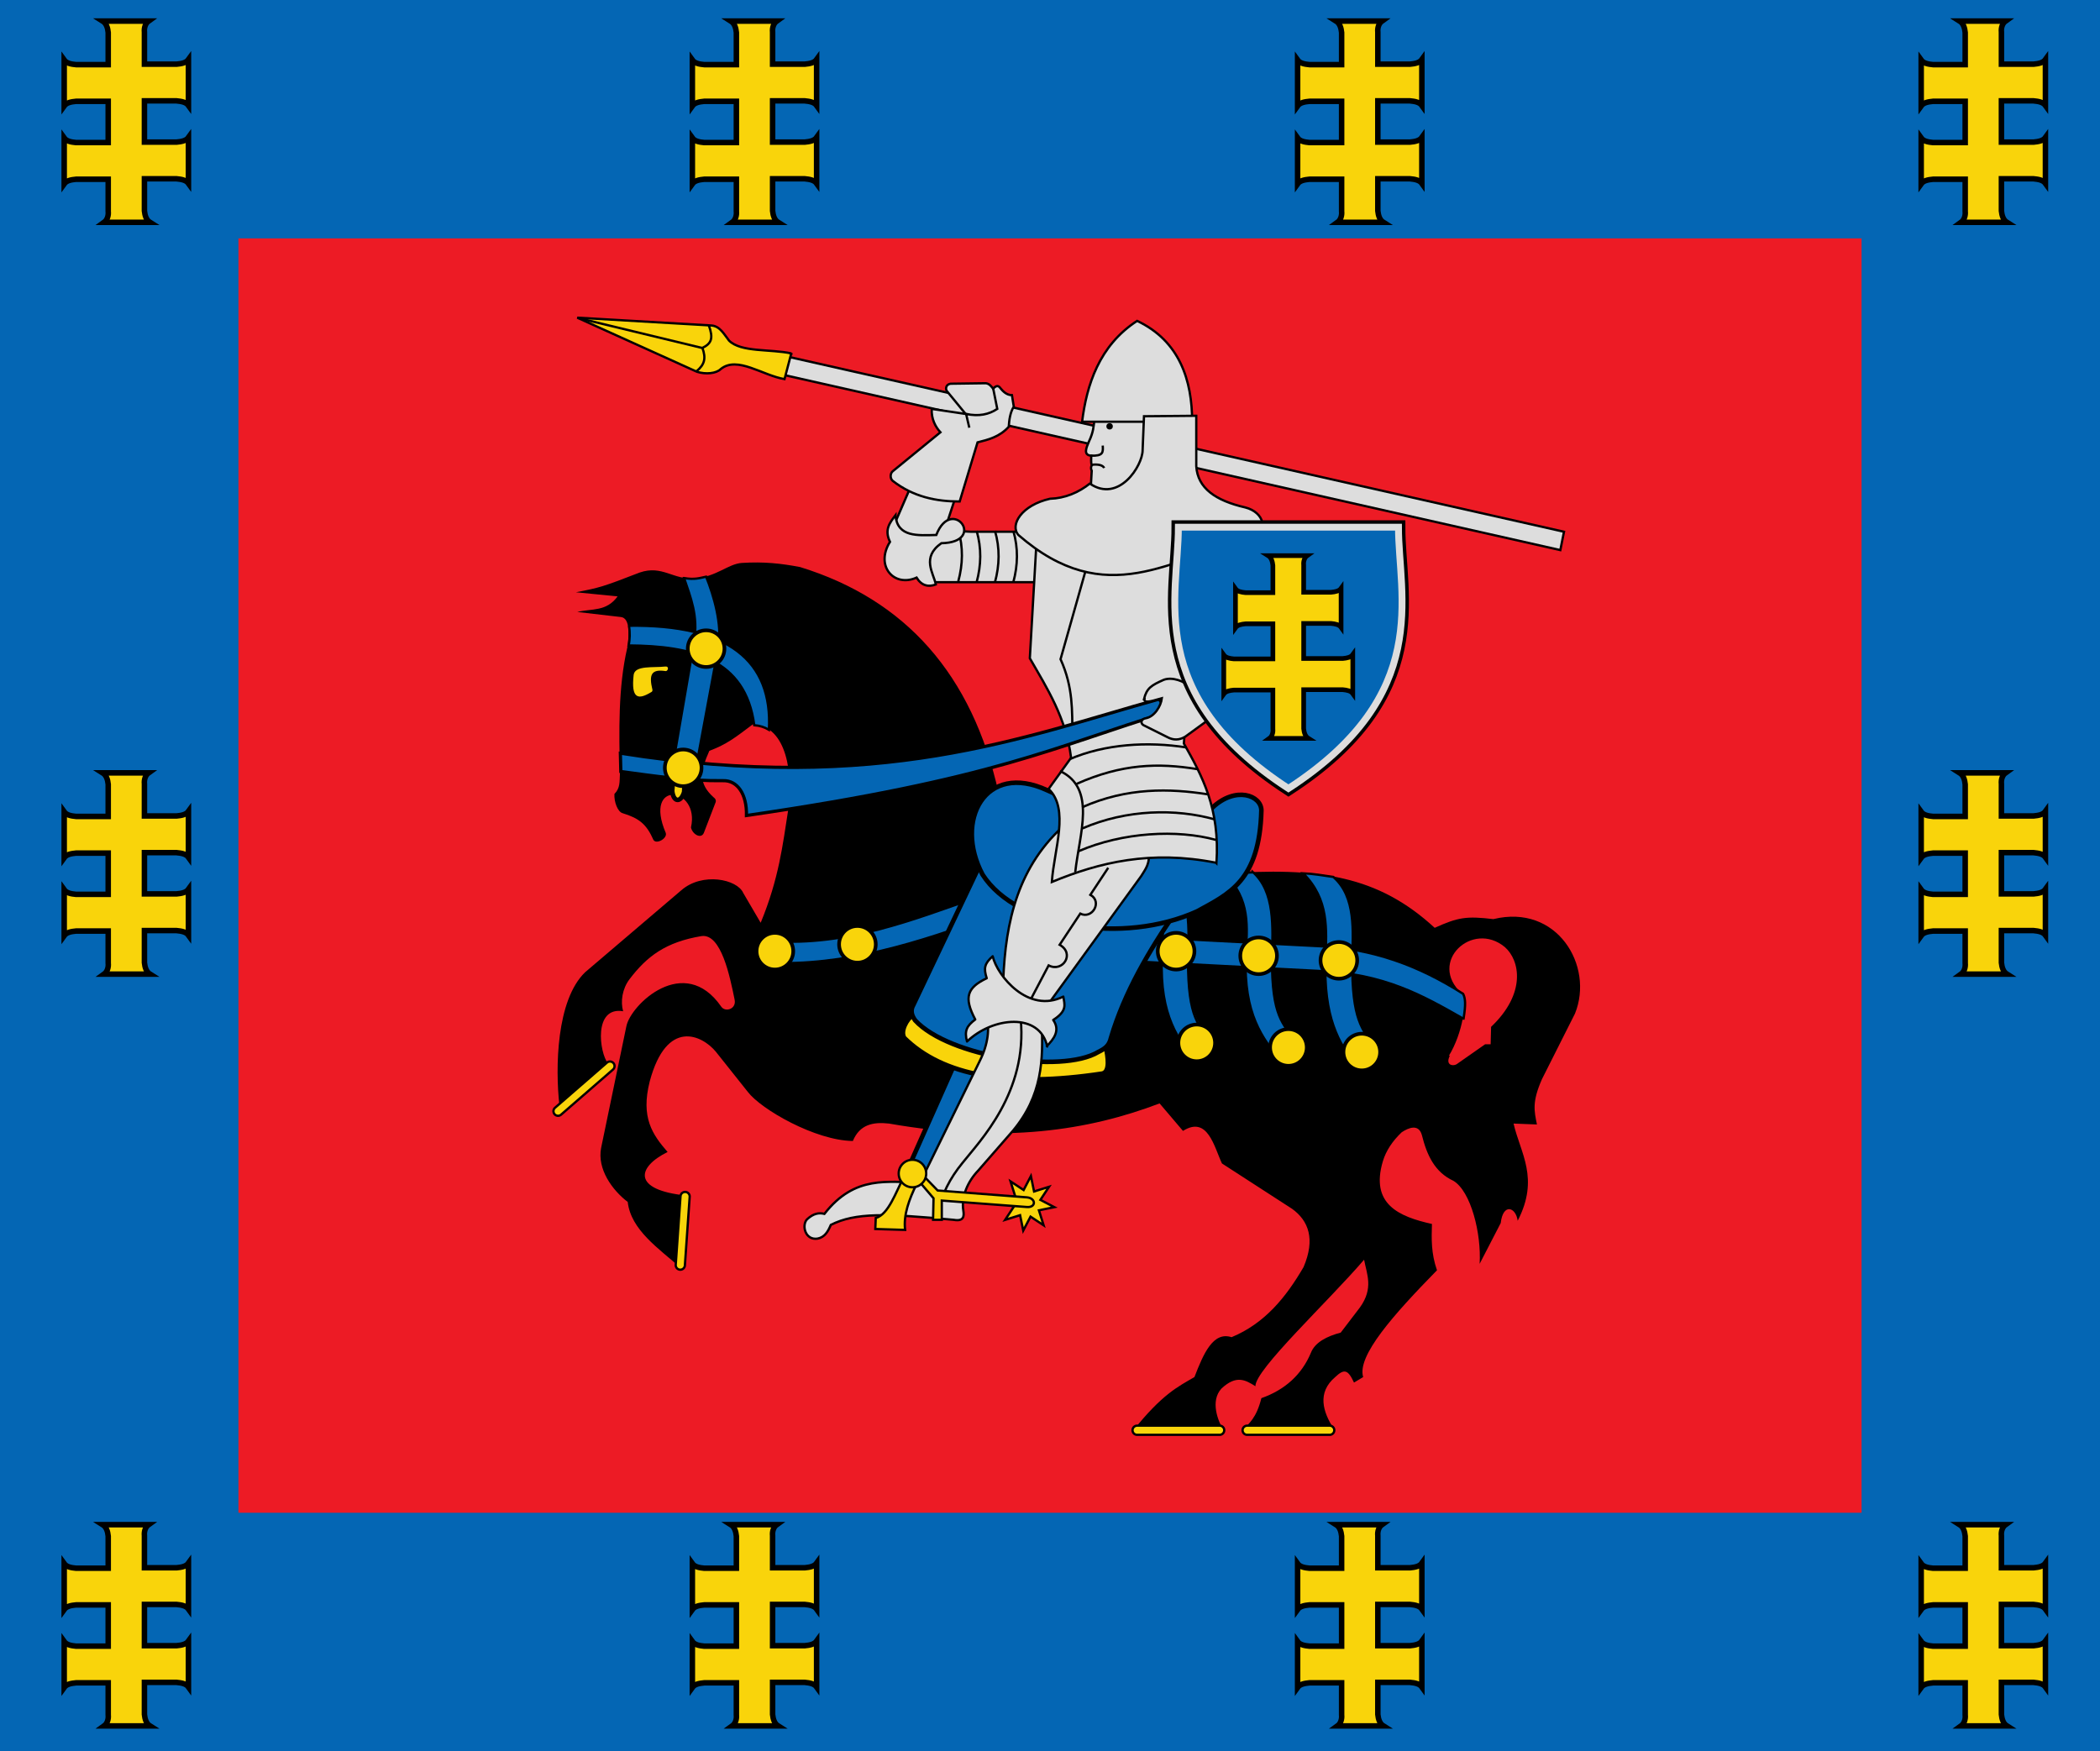
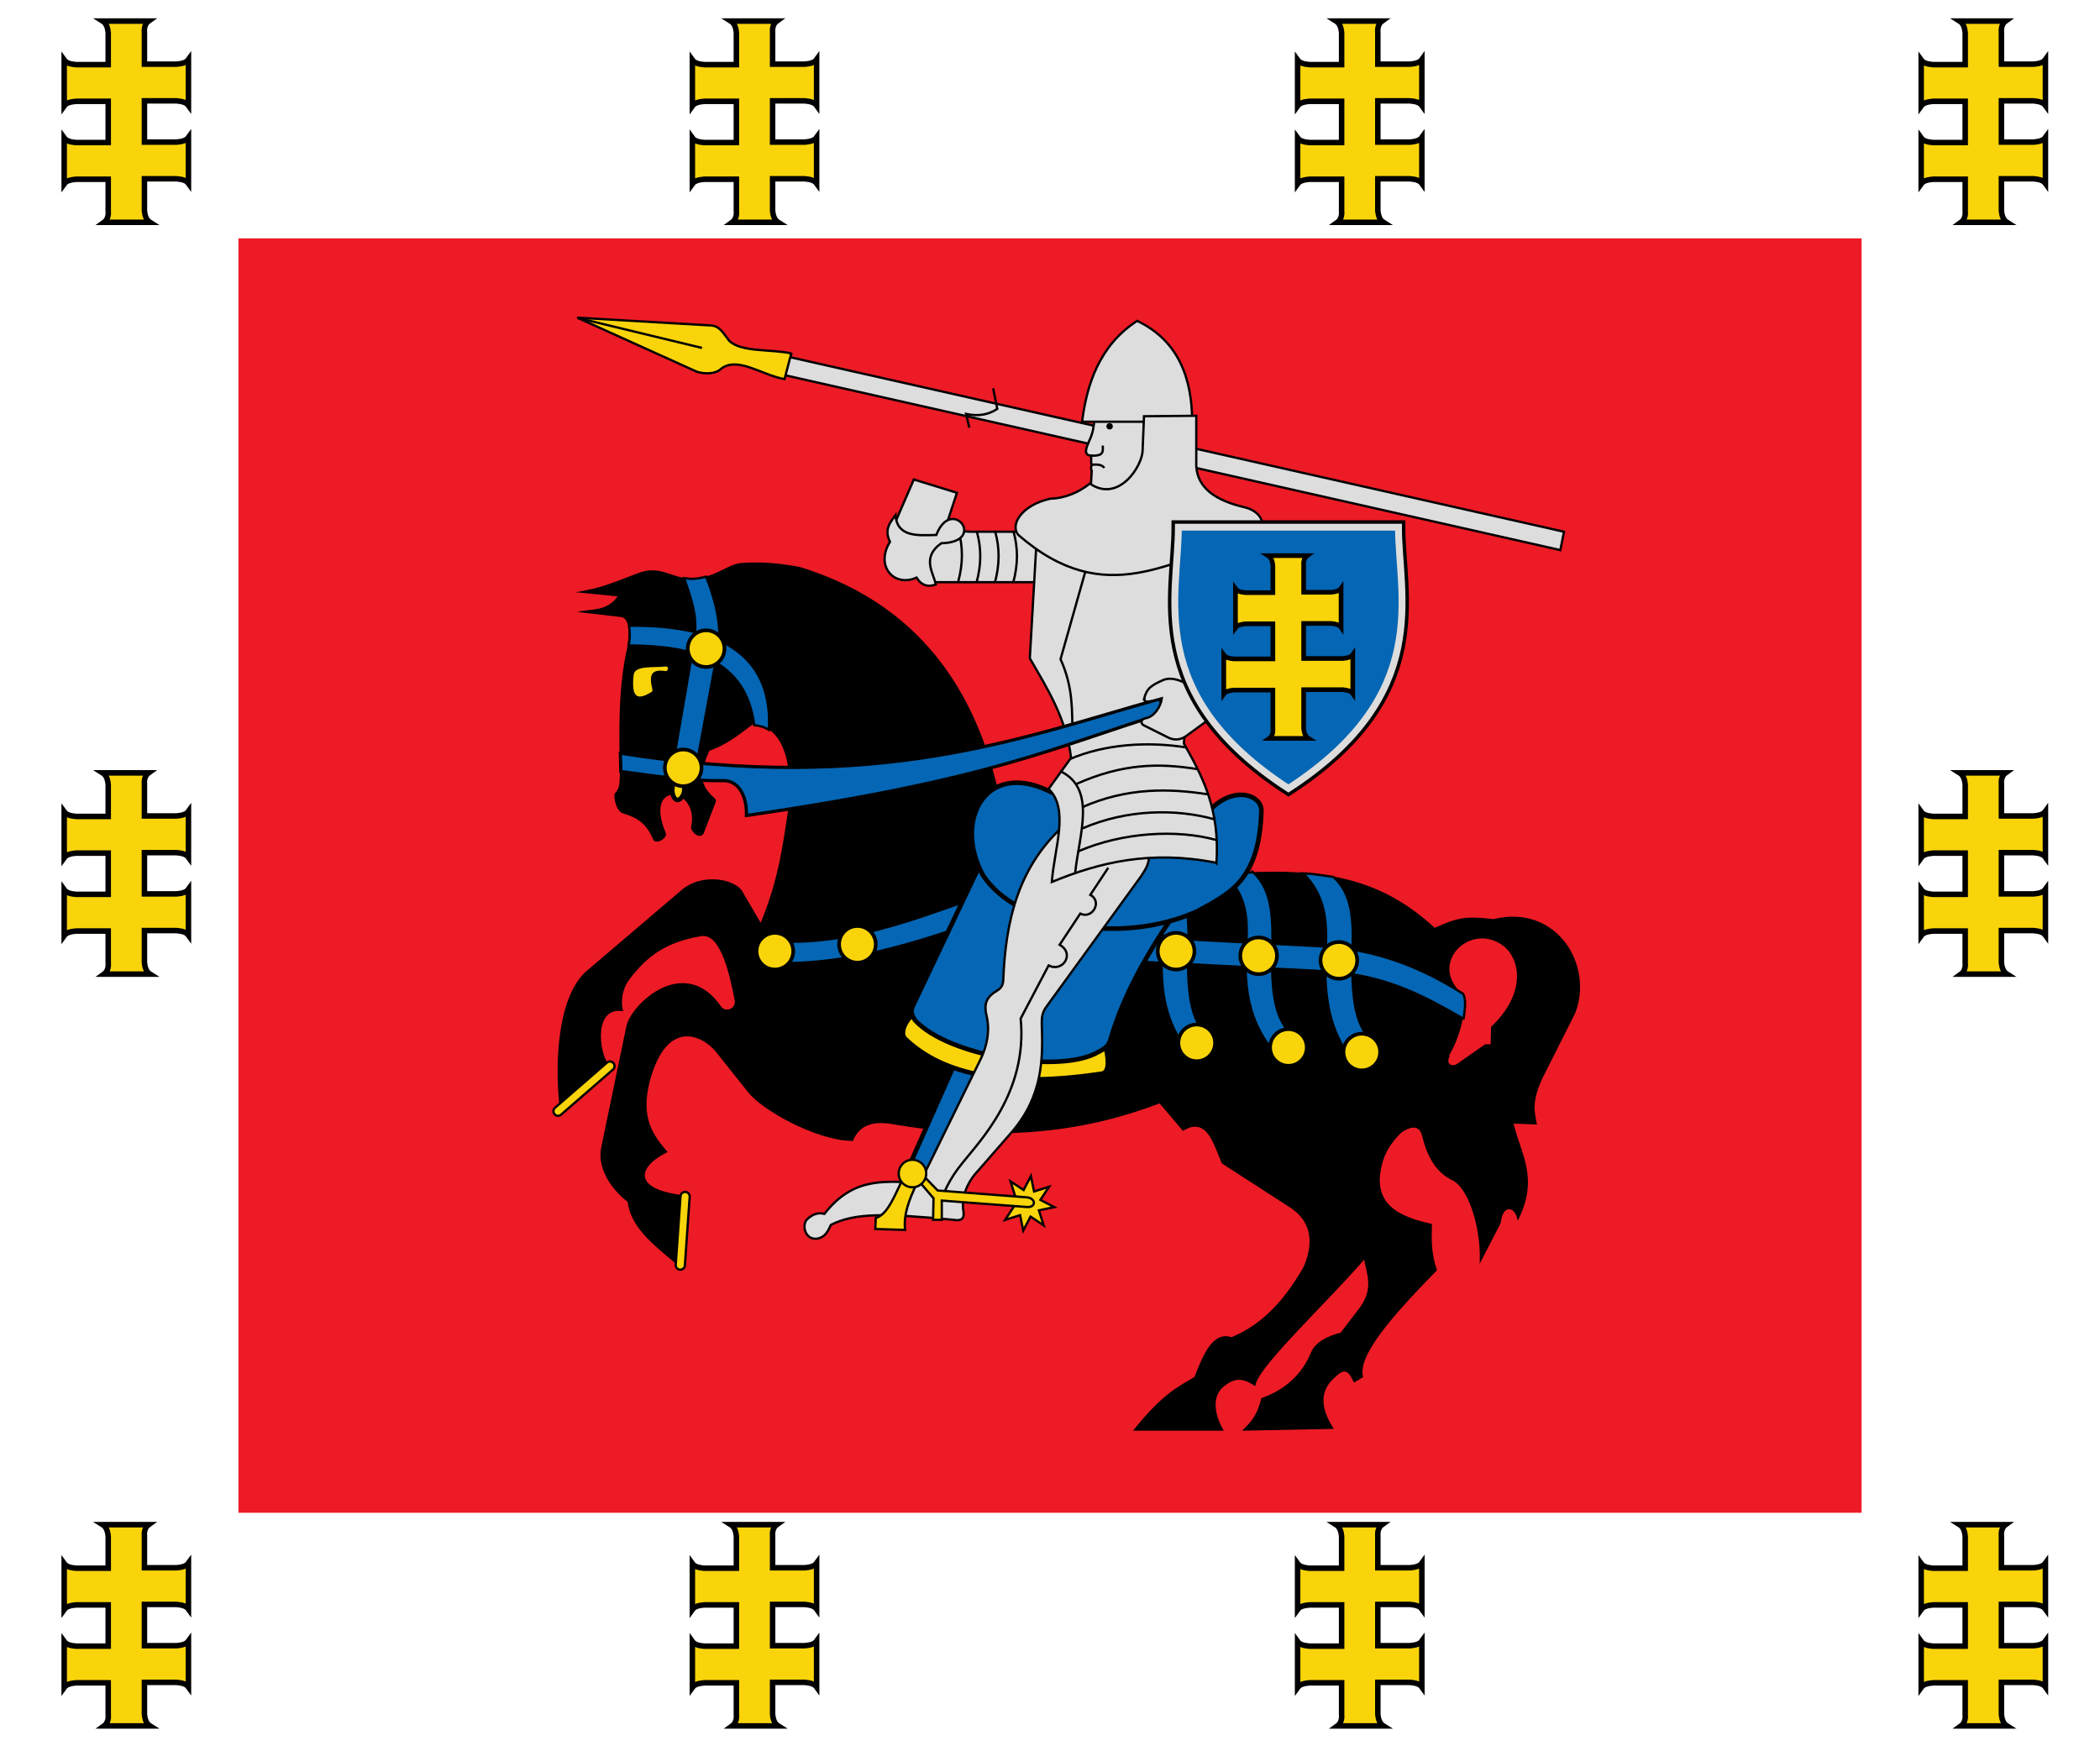
<svg xmlns="http://www.w3.org/2000/svg" xmlns:xlink="http://www.w3.org/1999/xlink" version="1.0" height="382" width="458">
-   <rect style="fill:#0466b4" x="0" y="0" height="382" width="458" />
  <rect style="fill:#ed1b25" x="52" y="52" height="278" width="354" />
  <g id="cross">
    <path style="fill:#f9d40b;stroke:black;stroke-width:1.2px;stroke-linejoin:miter" d="M 31.5,14 h 7 c 1.1,-0.1 2.1,-0.3 2.6,-1 v 10 c -0.5,-0.7 -1.5,-0.9 -2.6,-1 h -7 v 9   h 7 c 1.1,-0.1 2.1,-0.3 2.6,-1 v 10 c -0.5,-0.7 -1.5,-0.9 -2.6,-1 h -7   v 7 c 0.1,1 0.4,2 1.2,2.5 h -10 c 0.7,-0.5 1,-1.5 0.9,-2.4 v -7   h -7 c -1.1,0.1 -2.1,0.3 -2.6,1 v -10 c 0.5,0.7 1.5,0.9 2.6,1 h 7   v -9 h -7 c -1.1,0.1 -2.1,0.3 -2.6,1 v -10 c 0.5,0.7 1.5,0.9 2.6,1 h 7   v -7 c -0.1,-1 -0.4,-2 -1.2,-2.5 h 10 c -0.7,0.5 -1,1.5 -0.9,2.4 v 7 z" />
  </g>
  <use xlink:href="#cross" transform="translate(137,0)" />
  <use xlink:href="#cross" transform="translate(269,0)" />
  <use xlink:href="#cross" transform="translate(405,0)" />
  <use xlink:href="#cross" transform="translate(0,164)" />
  <use xlink:href="#cross" transform="translate(405,164)" />
  <use xlink:href="#cross" transform="translate(0,328)" />
  <use xlink:href="#cross" transform="translate(137,328)" />
  <use xlink:href="#cross" transform="translate(269,328)" />
  <use xlink:href="#cross" transform="translate(405,328)" />
  <path style="fill:black;stroke:none;" d="m 125.6,129.2 c 5.2,-1 5.9,-1.2 13.9,-4.3 4.9,-1.7 7.3,1.6 12,1.3 4.8,-0.4 7.3,-3.2 10.3,-3.4 4.8,-0.3   8.5,0.1 12.7,0.9 23,7.1 37.5,23.4 43.3,49.3 4.1,13.1 27.2,18.4 48.8,17.6 21.1,-1.5 33.9,0.4 46.3,11.8   5.1,-2.3 6.9,-2.6 12.8,-1.9 13.9,-3.4 22,10.2 17.8,20.6 l -7.2,14.3 c -2.2,5 -1.7,6.9 -1.1,9.9 l -5.1,-0.2   c 1.5,6.5 5.7,11.9 0.9,21.2 -0.4,-3 -3.2,-3.9 -3.7,0.5 l -4.6,8.9 c 0.4,-6.6 -1.9,-15.8 -5.7,-18.1 -4.1,-1.9   -5.8,-5.6 -6.9,-10 -0.7,-2.5 -2.9,-1.6 -4.4,-0.6 -2,1.9 -3.4,4 -4.1,6.3 -2.8,9.4 3.5,12.1 10.7,13.7 -0.1,3.2   -0.2,6.4 1.1,10.1 -9.5,9.7 -17.5,18.7 -16.1,23.3 l -2,1.2 c -1.3,-2.8 -2.1,-3.1 -4.1,-1.2 -4,3.4 -2.7,7.6 -0.3,11.3   l -20,0.4 c 1.5,-1.6 3.1,-2.7 4.2,-7.1 5.1,-1.8 8.8,-5.1 10.8,-9.9 0.9,-2.3 3.5,-3.6 6.5,-4.4 l 4.2,-5.5   c 3,-4.2 1.5,-7.2 0.9,-10.4 -7.9,9.2 -23.8,24 -23.7,27.6 -2.2,-1.4 -4.2,-2.5 -7.4,0.5 -2.5,2.7 -0.8,7.1 0.5,9.2   l -19.8,0 c 6.4,-8 9.8,-9.6 13.4,-11.7 2,-5.2 4.1,-10 8.1,-8.7 7.2,-3 11.8,-8.6 15.7,-15.3 2.6,-6.1 1.1,-10.1   -2.5,-12.7 l -15.3,-9.9 c -1.7,-3.6 -3.1,-10.5 -8.5,-7.1 l -5.1,-6 c -15.5,5.9 -33.9,8.8 -59,4.4 -3.5,-0.4   -6.4,0.2 -7.9,3.8 -8.2,-0.1 -20,-6.9 -22.9,-10.7 l -7,-8.8 c -3,-3.6 -10.7,-7.3 -14.4,6.5 -2,7.9 0.6,11.6   3.9,15.4 -6.7,3.3 -7.8,8.3 4.1,9.5 l -1.1,15.9 c -5,-4.4 -11,-8.4 -11.7,-14.5 -3.4,-2.6 -6.7,-7.2 -5.8,-11.8   l 5.5,-26.5 c 0.9,-4.7 12.6,-16 20.7,-4.3 0.9,1.3 3.4,0.5 2.9,-1.6 -1,-4.9 -2.9,-14.4 -7.2,-13.8 -7.8,1.3   -11.9,4.4 -15.7,9.4 -1.6,2.1 -2,4.9 -1.4,7 C 129.4,219.5 130.7,229.6 132.6,232 l -10.6,9.1 c -0.9,-8.1   -0.7,-22.9 5.6,-29 l 21,-17.9 c 4.6,-4 12.2,-2.4 13.5,0.6 l 3.8,6.5 c 4,-9.7 4.8,-17 6,-24.6 1.1,-7.6   -0.2,-18.4 -7.7,-18.7 -4,3 -5.6,4.3 -9.5,5.8 -2,4.5 -2.4,7.1 0.9,10.1 0.4,0.3 0.7,0.7 0.4,1.3 l -2.5,6.5   c -0.6,1.4 -2.5,0.3 -2.8,-1.2 2,-8.9 -10.5,-10.5 -5.5,1.2 0.4,1.2 -2.1,2.6 -2.7,1.5 -1.5,-3.4 -3.1,-4.7   -6.7,-5.8 -1.1,-0.3 -1.9,-2.5 -1.8,-4.2 1.3,-1.3 1.1,-2.7 1.2,-4.4 -0.2,-9.3 -0.4,-18.8 1.6,-27.5 0.4,-2.5   0.7,-6.5 -1.4,-6.7 l -9.5,-1.1 c 3.2,-0.8 6.3,0 8.8,-3.4 z" />
  <path style="fill:#f9d40b;stroke:none;" d="m 142,151 c -2.8,1.7 -4.4,1.5 -3.8,-3.8 0.3,-2.1 4.3,-1.5 6.9,-1.8 0.9,-0.1 0.6,1 0.1,1 -3.2,-0.5   -3.7,0.8 -2.9,4.1 0,0.3 -0.1,0.4 -0.3,0.5 z" />
  <path style="fill:#ed1b25;stroke:none;" d="m 316.2,230.3 c -1.1,2.2 0.9,2.4 1.7,1.7 l 6,-4.2 1.2,-0 0.1,-3.8 c 7.7,-7.3 6.3,-14.5 3,-17.4 -7.1,-5.9   -16.9,3.3 -9.4,10.1 1.3,1.5 0.2,8.7 -2.8,13.6 z" />
  <path style="fill:#0466b4;stroke:black;stroke-width:0.5px;" d="m 319.2,222.2 c 0.5,-3.1 0.4,-4.4 -0.1,-5.4 -9.7,-6.2 -19.8,-9.9 -31.5,-10.4 l -44.5,-2.3 0,5.4 44.5,2.3   c 14.4,0.6 22.7,5.4 31.5,10.4 z" />
  <path style="fill:#0466b4;stroke:black;stroke-width:0.5px;" d="m 290.8,191.3 c -2.2,-0.3 -4.3,-0.7 -6.6,-0.8 5.7,5.7 5.1,12.2 4.9,18.7 -0.5,12.6 2.9,18.5 6.6,23.1   l 4.3,-3.5 c -3,-4.5 -5.1,-6.1 -5.1,-19.1 0.2,-6.7 0.8,-14 -4,-18.3 z" />
  <g id="bridle">
    <path style="fill:#0466b4;stroke:black;stroke-width:0.5px;" d="m 273.2,190.3 c -2.8,0.1 -3.5,0.2 -6.1,0.3 5.7,5.7 4.9,11.5 4.6,18 -0.5,12.6 3.7,18 7.4,22.5 l 3.7,-3.5   c -3,-4.5 -5.4,-5.5 -5.4,-18.6 0.2,-6.7 0.7,-14.5 -4.2,-18.8 z" />
  </g>
  <use xlink:href="#bridle" transform="translate(-18,0)" />
  <path style="fill:#0466b4;stroke:black;stroke-width:0.5px;" d="m 254.9,190.7 c -2.8,0.1 -3.5,0.2 -6.1,0.3 5.7,5.7 4.9,11.5 4.6,18 -0.5,12.6 3.7,18 7.4,22.5 l 3.7,-3.5   c -3,-4.5 -5.4,-5.5 -5.4,-18.6 0.2,-6.7 0.7,-14.5 -4.2,-18.8 z" />
  <path style="fill:#0466b4;stroke:black;stroke-width:0.5px;" d="m 168.4,205.3 -1.1,4.7 c 16.8,0.9 33.5,-4.5 48.4,-10 l -2.5,-4.3 c -14,4.9 -28.5,10.7 -44.8,9.6 z" />
  <path style="fill:#0466b4;stroke:black;stroke-width:0.5px;" d="m 149.2,126.1 c 2.3,0.4 3.4,-0 4.8,-0.3 1.7,4.2 3.5,10.4 2.7,15.2 l -5.1,27.5 -5,-0.7 4.8,-27.9 c 0.9,-5.6   -0.8,-9.6 -2.2,-13.8 z" />
  <path style="fill:#0466b4;stroke:black;stroke-width:0.5px;" d="m 137.2,136.5 c 0.2,1.5 0.2,3 -0.1,4.3 13.7,0.1 25.5,2.8 27.4,17.4 1.2,0.1 2.2,0.4 3.2,1 0.8,-15 -8.8,-23 -30.6,-22.7 z" />
  <path style="fill:#f9d40b;stroke:black;stroke-width:1px;" d="m 147,167 2.6,0 -0.4,5.8 c -0.7,2.3 -2.3,2.3 -2.6,-0.25 z " />
  <g id="horseshoe">
-     <path style="fill:#f9d40b;stroke:black;stroke-width:0.5px;" d="M 272,311 h18 a1,1,0,0,1,0,2 h-18 a1,1,0,0,1,0,-2 z" />
-   </g>
+     </g>
  <use xlink:href="#horseshoe" transform="translate(-24,0)" />
  <defs>
    <g id="horseshoe_frontal">
      <path style="fill:#f9d40b;stroke:black;stroke-width:0.5px;" d="M 272,311 h15 a1,1,0,0,1,0,2 h-15 a1,1,0,0,1,0,-2 z" />
    </g>
  </defs>
  <g transform="translate(-152.5,-75.5)">
    <use xlink:href="#horseshoe_frontal" transform="rotate(-41 281,312)" />
  </g>
  <g transform="translate(-132,-45)">
    <use xlink:href="#horseshoe_frontal" transform="rotate(-86 281,312)" />
  </g>
  <g id="br_conn">
    <circle cx="292" cy="209.5" r="4" style="fill:#f9d40b;stroke:black;stroke-width:0.8px;" />
  </g>
  <use xlink:href="#br_conn" transform="translate(-17.5,-1)" />
  <use xlink:href="#br_conn" transform="translate(-35.5,-2)" />
  <use xlink:href="#br_conn" transform="translate(5,20)" />
  <use xlink:href="#br_conn" transform="translate(-11,19)" />
  <use xlink:href="#br_conn" transform="translate(-31,18)" />
  <use xlink:href="#br_conn" transform="translate(-123,-2)" />
  <use xlink:href="#br_conn" transform="translate(-105,-3.5)" />
  <use xlink:href="#br_conn" transform="translate(-138,-68)" />
  <path style="fill:#0466b4;stroke:black;stroke-width:1px;" d="m 198,255 4.8,2 12,-27 -4.8,-2 z" />
  <path style="fill:#f9d40b;stroke:black;stroke-width:1px;" d="m 199,221.5 c -1.2,0.8 -2.7,3.4 -1.8,4.9 8.4,8.3 22.8,10.9 43.2,7.8 1.8,-0.4 1.2,-3.8 0.8,-5.7 z" />
  <path style="fill:#0466b4;stroke:black;stroke-width:1px;" d="m 199.2,219.2 c -0.7,1.2 -0.4,2.3 0.4,3.4 7.4,8 31.9,11.7 39.9,6.9 1.4,-0.7 2.4,-1.3 2.8,-3.1 2.9,-9.8   8.3,-19.1 14.3,-27.7 L 214.5,187 Z" />
  <path style="fill:#0466b4;stroke:black;stroke-width:1px;" d="m 264.4,176.2 c 5.1,-4.8 10.7,-2.7 10.7,0.6 -0.4,15.4 -7.1,18.2 -14,22 -16,7.3 -39.3,3.7 -46.8,-8 -6.3,-11.8   0.6,-24.7 14.1,-18.4 11.7,4.9 24.4,15.4 35.9,3.8 z" />
  <path style="fill:#ddd;stroke:black;stroke-width:0.5px;" d="m 341.1,116 -0.8,4 -172,-38.8 0.8,-4 172,38.8 z" />
  <path style="fill:#f9d40b;stroke:black;stroke-width:0.5px;" d="m 172.6,77 -1.5,5.7 c -4.8,-0.8 -10.3,-5.1 -13.9,-2.2 -1,1 -3.3,1.2 -5.2,0.6 l -26.1,-11.8 29.2,1.7   c 1.9,0.1 2.8,1.9 3.9,3.3 2.6,2.6 9,1.8 13.6,2.8 z" />
-   <path style="fill:none;stroke:black;stroke-width:0.5px;" d="m 151.9,81 c 1.8,-1.5 2.1,-2.8 1.3,-5.1 2,-1 2.4,-2.1 1.4,-4.9" />
  <line style="fill:none;stroke:black;stroke-width:0.5px;" x1="153.1" y1="75.9" x2="126.6" y2="69.5" />
  <path style="fill:#ddd;stroke:black;stroke-width:0.5px;" d="m 210.1,264.1 c 0.2,1.2 0.1,2.4 -2.1,2 -14.8,-1.4 -21.4,-1.6 -26.8,1.1 -0.6,1.4 -1.3,2.7 -2.9,3 -2.7,0.4   -3.5,-2.9 -2.3,-4.2 1.4,-1.3 2.6,-1.5 3.8,-1.2 6.7,-8.6 13.9,-6.8 20.9,-6.9 l 13,-26.5 c 1.8,-3.6 2.2,-7   1.4,-10.1 -0.5,-2.3 0.1,-3.6 1.6,-4.7 1,-0.7 2,-1 2.1,-2.7 0.5,-12.9 3.2,-25.1 13.8,-34.3 l 17.8,5.9   c 0.6,2.8 -0.6,4.1 -1.5,5.6 l -20.9,28.8 c -0.7,1.2 -0.8,1.9 -0.8,3.4 0.3,7.8 0.2,15.7 -6.4,23.5 l -7.5,8.6   c -2.2,2.3 -3.7,5.6 -3.2,8.7 z" />
  <path style="fill:none;stroke:black;stroke-width:0.5;" d="m 204.5,264.9 c 0.8,-4.3 2.7,-7.9 5.4,-11.2 3.7,-4.7 14.3,-15.4 12.7,-31.5 l 6.1,-11.6   c 3.1,1.6 5.8,-2.6 2.4,-4.5 l 4.5,-6.8 c 2.6,1.3 4.9,-2.6 2.2,-4.1 l 3.9,-5.9" />
-   <path style="fill:#ddd;stroke:black;stroke-width:0.5;stroke-linejoin:round;" d="m 228.4,228.3 c -1.6,-7.5 -11.9,-6.5 -17.5,-1.1 -0.6,-2.3 -0.1,-3.4 1.8,-4.8 -2.6,-4.9 -1.7,-7 2.5,-9   -0.7,-2.2 -0.5,-3.2 1.3,-4.8 1,4.3 7.8,12.6 15.4,8.8 0.3,1.8 0.9,3.1 -2.2,5.1 1.6,2.3 0.1,4.2 -1.4,5.7 z" />
  <path style="fill:#f9d40b;stroke:black;stroke-width:0.5px;" d="m 190.9,268.1 6.5,0.2 c -0.4,-3.3 0.9,-6.7 2.5,-10 l -2.7,-1.7 c -1.9,3.6 -3.4,8.3 -6.2,9.1 z" />
  <g transform="rotate(8 224,262.5)">
    <path style="fill:#f9d40b;stroke:black;stroke-width:0.5px;" d="M 224,256.5 L 222.85,259.73 219.76,258.26 221.23,261.35 218,262.5   221.23,263.65 219.76,266.74 222.85,265.27 224,268.5   225.15,265.27 228.24,266.74 226.77,263.65 230,262.5   226.77,261.35 228.24,258.26 225.15,259.73 z" />
  </g>
  <path style="fill:#f9d40b;stroke:black;stroke-width:0.5px;" d="m 200.7,258 2.9,3.4 -0.1,4.7 1.9,0 0,-4.2 18.5,1.4 c 2.1,0.2 2.1,-1.9 0.1,-2.1 l -19.5,-1.5 -2.8,-2.9 z" />
  <circle style="fill:#f9d40b;stroke:black;stroke-width:0.5px;" cx="199" cy="256" r="3" />
  <path style="fill:#ddd;stroke:black;stroke-width:0.5px;" d="m 228,127 -24.6,0 c -3.2,-0.2 -9.3,-9.7 -8,-13.4 l 3.9,-9 9.4,2.9 -1.9,5.8 c -0.9,2.6 3,2.6 5.1,2.7 l 16.1,0 z" />
  <path style="fill:#ddd;stroke:black;stroke-width:0.5px;" d="m 221,127 c 1,-3.7 1.1,-7.4 0,-11.2" />
  <path style="fill:#ddd;stroke:black;stroke-width:0.5px;" d="m 217,127 c 1,-3.7 1.1,-7.4 0,-11.2" />
  <path style="fill:#ddd;stroke:black;stroke-width:0.5px;" d="m 213,127 c 1,-3.7 1.1,-7.4 0,-11.2" />
  <path style="fill:#ddd;stroke:black;stroke-width:0.5px;" d="m 209,126.8 c 1,-3.7 1.1,-7.4 0,-11.2" />
  <path style="fill:#ddd;stroke:black;stroke-width:0.5px;" d="m 195.3,112.4 c -1.2,1.6 -2.5,3.1 -1.2,5.8 -3.3,5.3 0.9,10 5.8,7.8 1.1,1.8 2.6,2.1 4.2,1.5 -0.5,-2.5   -3.2,-5.9 1.2,-9 10.1,-0.2 2.3,-10.5 -1.1,-1.8 -4.1,0.1 -8.4,0.5 -8.9,-4.2 z" />
-   <path style="fill:#ddd;stroke:black;stroke-width:0.5px;" d="m 209.3,109.4 c -5.1,0 -10.1,-1 -14.6,-4.5 -0.6,-0.5 -0.6,-1.6 0,-2.1 l 10.4,-8.5 c -1.1,-1.2 -2,-2.9 -1.9,-5.1   L 210.6,90.3 206.5,85.3 c -0.4,-0.6 -0.1,-1.7 1.2,-1.6 l 7.3,-0.1 c 0.8,0.1 1.2,0.7 1.6,1.2 0.7,-0.8   1.2,-0.7 1.6,-0.1 0.5,0.6 1.3,1.5 2.5,1.5 l 0.4,2.5 c -0.8,1.3 -1,2.9 -1.1,4.4 -2,2.2 -4.4,2.8 -6.8,3.4 z" />
  <path style="fill:none;stroke:black;stroke-width:0.5px;" d="m 216.6,84.7 0.9,4.5 c -1.8,1.2 -4,1.7 -6.8,1.1 l 0.7,3" />
  <path style="fill:#ddd;stroke:black;stroke-width:0.5px;" d="m 265.2,188.2 c -14.2,-2.8 -25.4,-0.1 -35.8,4.2 0.5,-7.2 3.9,-15.9 -0.7,-20.3 l 4.9,-6.8 c -1.1,-8.7    -5.2,-15.1 -9,-21.7 l 1.5,-26.2 34.9,2.9 -2.8,41.9 c 4,7.1 7.9,14.2 7.1,26.1 z" />
  <path style="fill:none;stroke:black;stroke-width:0.5px" d="m 233.3,165.6 c 7.7,-3.3 17,-3.9 25.5,-2.539" />
  <path style="fill:none;stroke:black;stroke-width:0.5px" d="m 234.5,190.3 c 0.9,-8.4 4.7,-18.3 -3.3,-22.097" />
  <path style="fill:none;stroke:black;stroke-width:0.5px" d="m 234.8,171 c 9.9,-4.4 17.8,-4.6 26.3,-3.226" />
  <path style="fill:none;stroke:black;stroke-width:0.5px" d="m 236,176.1 c 9.9,-4.4 19.2,-4.1 27.4,-2.828" />
  <path style="fill:none;stroke:black;stroke-width:0.5px" d="m 236.1,180.7 c 9.7,-4.2 20.4,-4.3 28.7,-1.989" />
  <path style="fill:none;stroke:black;stroke-width:0.5px" d="m 235.2,185.7 c 9.7,-4.2 21.6,-4.8 30,-2.475" />
  <path style="fill:none;stroke:black;stroke-width:0.5px" d="m 233.9,160.3 c -0.1,-5.2 0.2,-10.3 -2.6,-16.5 l 5.4,-19.1" />
  <path style="fill:#0466b4;stroke:black;stroke-width:0.7px;" d="m 135.3,164.3 0.1,4 c 7.4,1 14.7,2.1 22.3,2 3.1,-0.1 5.2,2.9 5.1,7.6 54.4,-7.9 67.3,-15.1 92,-22.6 l -2,-2.8   c -29.4,8.2 -60.9,20.8 -117.5,11.8 z" />
  <use xlink:href="#br_conn" transform="translate(-143,-42)" />
  <path style="fill:#ddd;stroke:black;stroke-width:0.5px;" d="m 249.6,152.5 c -0.2,1.2 2.6,0.1 3.8,-0.2 -0.2,1.7 -1.6,4.1 -3.6,4.4 -1,0.2 -1.1,1.1 -0.4,1.5 l 5.2,2.6   c 1.3,0.7 2.6,0.7 3.9,-0.1 l 7.7,-5.6 -4.2,-6.1 -2.4,0.8 c -1.4,-1.2 -3.9,-2.2 -5.8,-1.5 -2.7,1.2 -3.7,1.8 -4.3,4.2 z" />
  <path style="fill:#ddd;stroke:black;stroke-width:0.5px;" d="m 237.9,106.2 0.2,-3.5 c -0.2,-0.4 -0.2,-0.8 0,-1.2 -0.2,-0.6 -0.1,-1.4 -0.1,-2.1 -1.8,-0.1 -1.1,-1.7   -0.5,-3.1 1,-2.1 1,-3.3 1.2,-4.8 l 13.1,0 c -1.6,14.7 -6.3,20 -14,14.8 z" />
  <path style="fill:none;stroke:black;stroke-width:0.5px;" d="m 237.9,99.4 c 2.7,0.1 2.7,-0.7 2.6,-2.2" />
  <path style="fill:none;stroke:black;stroke-width:0.5px;" d="m 238.1,101.4 c 1.4,-0.2 2.5,0.1 2.7,0.7" />
  <circle cx="242" cy="93" r="0.7" style="fill:black;" />
  <path style="fill:#ddd;stroke:black;stroke-width:0.5px;" d="m 236,92 c 1,-8 3.7,-16.6 12,-22 9.3,4.4 12,13 12,22 z" />
  <path style="fill:#ddd;stroke:black;stroke-width:0.5px;" d="m 237.8,105.4 c -2.6,2.1 -5.6,3.3 -8.8,3.4 -6.2,1.4 -8.8,5.7 -6.9,7.9 19.2,16.7 33.3,5.1 50.3,0.8 4.7,-1.6   3.2,-5.8 -0.8,-6.8 -6.5,-1.5 -10.4,-4.2 -10.7,-9 l 0,-11 -11.4,0.1 -0.3,7.4 c -0,3.4 -5.2,11.6 -11.5,7.3 z" />
  <path style="fill:none;stroke:black;stroke-width:3px" d="m 305,115 -48,0 c 0,15 -7.5,36.5 24,57 c 31.5,-20.5 24,-42 24,-57 z" />
  <path style="fill:#0466b4;stroke:#ddd;stroke-width:1.5px" d="m 305,115 -48,0 c 0,15 -7.5,36.5 24,57 c 31.5,-20.5 24,-42 24,-57 z" />
  <g transform="scale(0.85)">
    <path style="fill:#f9d40b;stroke:black;stroke-width:1.2px;stroke-linejoin:miter" d="m 334.5,152 h 7 c 1.1,-0.1 2.1,-0.3 2.6,-1 v 10 c -0.5,-0.7 -1.5,-0.9 -2.6,-1 h -7 v 9   h 10 c 1.1,-0.1 2.1,-0.3 2.6,-1 v 10 c -0.5,-0.7 -1.5,-0.9 -2.6,-1 h -10   v 10 c 0.1,1 0.4,2 1.2,2.5 h -10 c 0.7,-0.5 1,-1.5 0.9,-2.4 v -10   h -10 c -1.1,0.1 -2.1,0.3 -2.6,1 v -10 c 0.5,0.7 1.5,0.9 2.6,1 h 10   v -9 h -7 c -1.1,0.1 -2.1,0.3 -2.6,1 v -10 c 0.5,0.7 1.5,0.9 2.6,1 h 7   v -7 c -0.1,-1 -0.4,-2 -1.2,-2.5 h 10 c -0.7,0.5 -1,1.5 -0.9,2.4 v 7 z" />
  </g>
</svg>